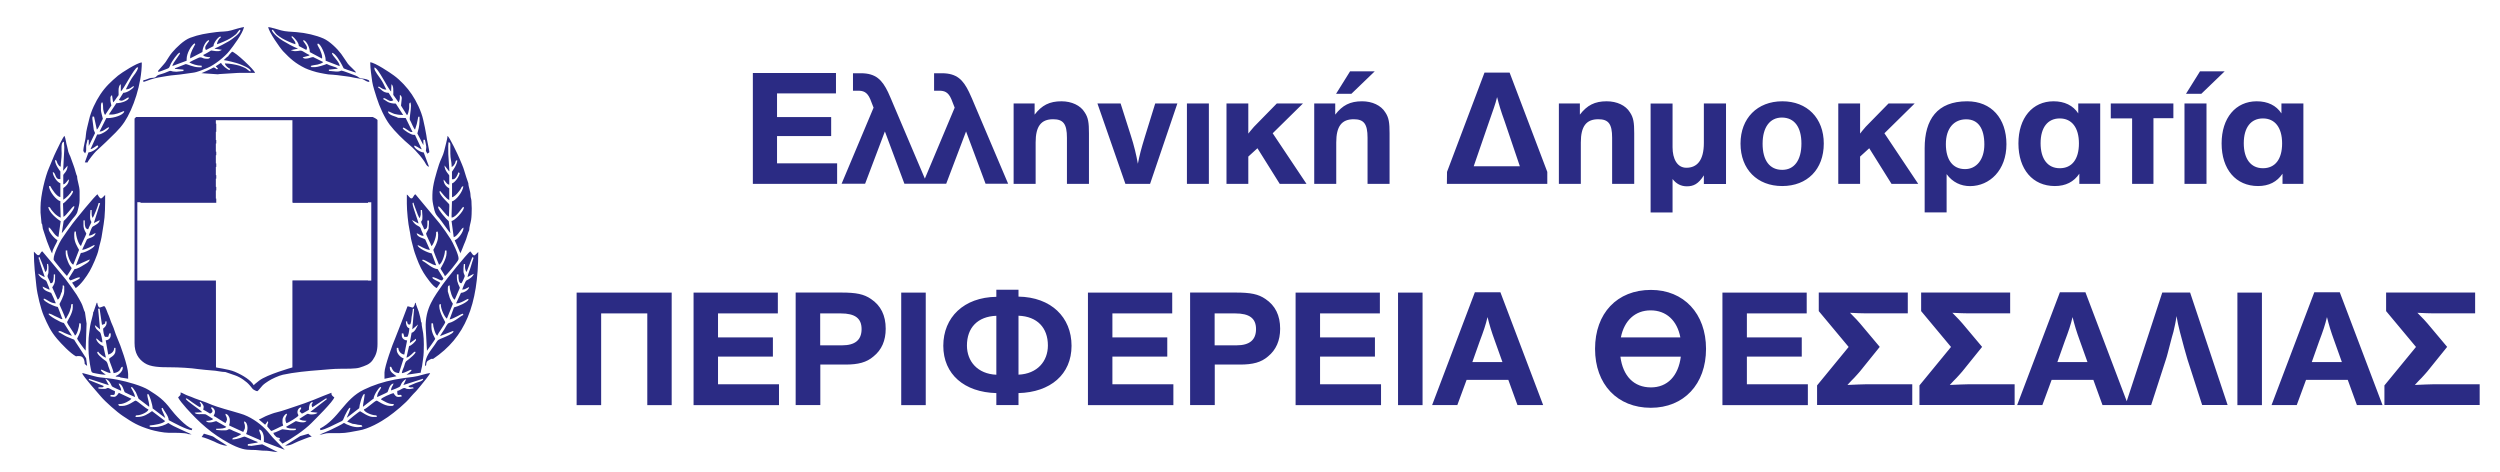
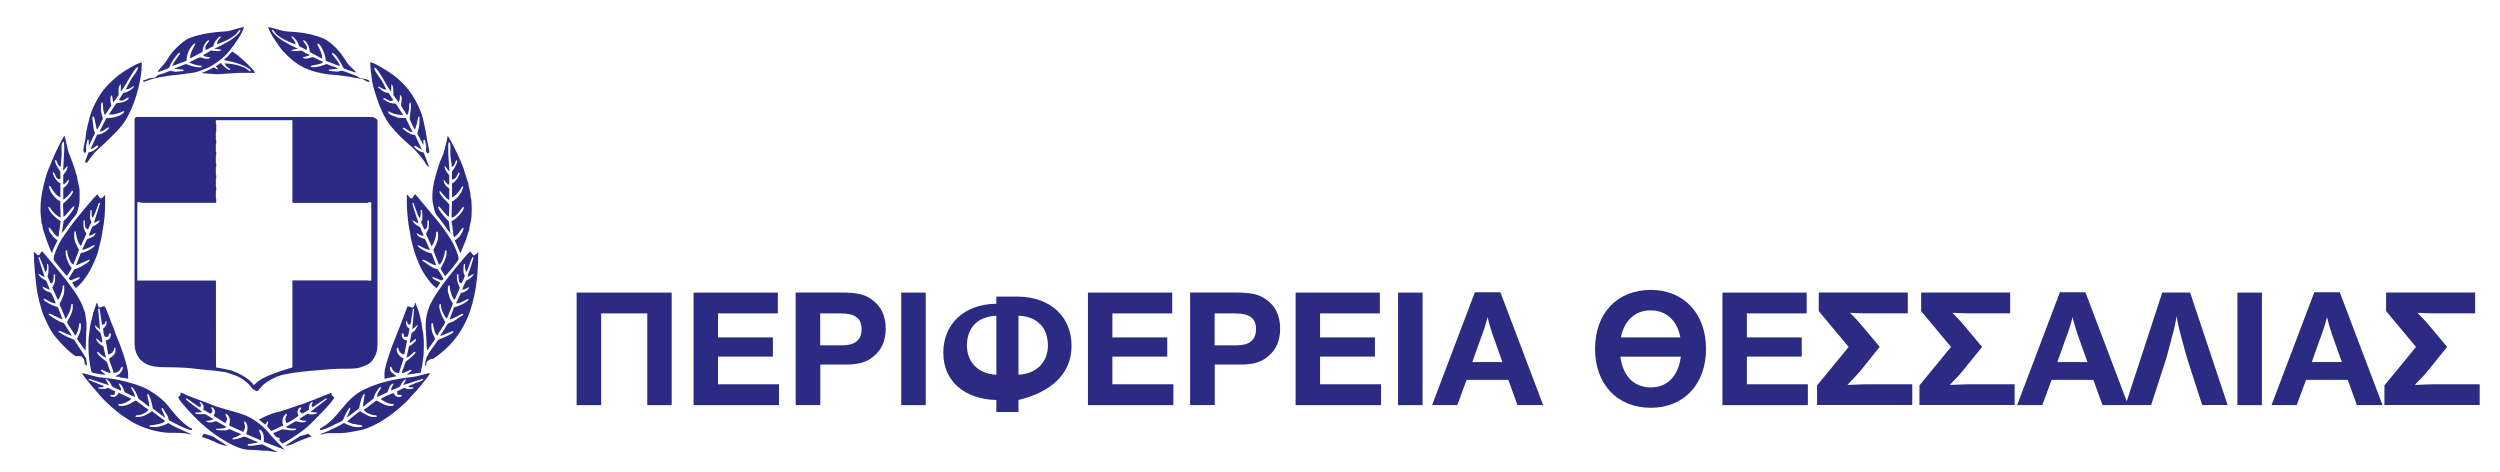
<svg xmlns="http://www.w3.org/2000/svg" version="1.1" id="Layer_1" x="0px" y="0px" viewBox="0 0 369 69.72" style="enable-background:new 0 0 369 69.72;" xml:space="preserve">
  <style type="text/css">
	.st0{fill:#2B2B84;}
</style>
-   <path class="st0" d="M366,59.79v-3.07h-6.26h-0.62c-0.62,0-1.35,0.05-2.69,0.1c0.42-0.47,0.77-0.82,1-1.05  c0.4-0.42,0.67-0.75,0.85-0.95l2.92-3.62l-2.89-3.44c-0.3-0.37-0.6-0.67-1.5-1.59c1.1,0.05,1.69,0.08,2.32,0.08h0.67h5.53v-3.07  h-13.14v2.74l4.41,5.29l-4.66,5.68v2.89H366z M351.66,59.79l-6.31-16.65h-3.76l-6.31,16.65H339l1.37-3.72h6.16l1.35,3.72H351.66z   M345.66,53.44h-4.44l1.07-3.02c0.6-1.59,0.9-2.47,1.17-3.62c0.32,1.25,0.52,1.97,1.12,3.62L345.66,53.44z M333.86,59.79V43.19  h-3.62v16.61H333.86z M328.8,59.79l-5.54-16.61h-4.11l-5.43,16.61h3.79l2.17-6.71c0.18-0.5,0.35-1.27,0.62-2.27  c0.22-0.82,0.37-1.45,0.5-1.84c0.2-0.92,0.32-1.3,0.45-2.32c0.2,1.02,0.25,1.37,0.52,2.39c0.4,1.52,0.9,3.39,1.1,4.01l2.17,6.73  H328.8z M314.12,59.79l-6.31-16.65h-3.77l-6.31,16.65h3.72l1.37-3.72h6.16l1.35,3.72H314.12z M308.11,53.44h-4.44l1.07-3.02  c0.6-1.59,0.9-2.47,1.17-3.62c0.32,1.25,0.52,1.97,1.12,3.62L308.11,53.44z M297.36,59.79v-3.07h-6.26h-0.62  c-0.62,0-1.35,0.05-2.69,0.1c0.42-0.47,0.77-0.82,1-1.05c0.4-0.42,0.67-0.75,0.85-0.95l2.92-3.62l-2.89-3.44  c-0.3-0.37-0.6-0.67-1.5-1.59c1.1,0.05,1.7,0.08,2.32,0.08h0.67h5.54v-3.07h-13.14v2.74l4.41,5.29l-4.66,5.68v2.89H297.36z   M282.25,59.79v-3.07h-6.26h-0.62c-0.62,0-1.35,0.05-2.69,0.1c0.42-0.47,0.77-0.82,1-1.05c0.4-0.42,0.67-0.75,0.85-0.95l2.92-3.62  l-2.89-3.44c-0.3-0.37-0.6-0.67-1.5-1.59c1.1,0.05,1.69,0.08,2.32,0.08h0.67h5.54v-3.07h-13.14v2.74l4.41,5.29l-4.66,5.68v2.89  H282.25z M266.84,59.79v-3.07h-9v-4.09h8.1V49.8h-8.1v-3.54h8.83v-3.07h-12.44v16.61H266.84z M251.81,51.49  c0-5.19-3.27-8.7-8.13-8.7c-4.99,0-8.25,3.44-8.25,8.7c0,5.24,3.29,8.7,8.23,8.7C248.54,60.19,251.81,56.7,251.81,51.49z   M239.24,49.8c0.5-2.49,2.1-3.99,4.39-3.99c2.32,0,3.92,1.5,4.39,3.99H239.24z M248.09,52.64c-0.37,2.87-1.99,4.54-4.41,4.54  c-2.52,0-4.14-1.67-4.51-4.54H248.09z M227.77,59.79l-6.31-16.65h-3.77l-6.31,16.65h3.72l1.37-3.72h6.16l1.35,3.72H227.77z   M221.76,53.44h-4.44l1.07-3.02c0.6-1.59,0.9-2.47,1.17-3.62c0.32,1.25,0.52,1.97,1.12,3.62L221.76,53.44z M209.97,59.79V43.19  h-3.62v16.61H209.97z M203.84,59.79v-3.07h-9v-4.09h8.1V49.8h-8.1v-3.54h8.83v-3.07h-12.44v16.61H203.84z M188.95,48.52  c0-1.97-0.72-3.42-2.17-4.39c-1.05-0.72-2.17-0.95-4.41-0.95h-6.71v16.61h3.64v-5.98h3.72c1.9,0,3.12-0.32,4.14-1.2  C188.35,51.64,188.95,50.27,188.95,48.52z M185.39,48.57c0,1.6-0.95,2.4-2.87,2.4h-3.24v-4.71h3.04  C184.41,46.26,185.39,46.98,185.39,48.57z M173.19,59.79v-3.07h-9v-4.09h8.1V49.8h-8.1v-3.54h8.83v-3.07h-12.44v16.61H173.19z   M158.16,51.04c0-4.24-3.04-7.18-7.83-7.26v-1.02h-3.27v1.05c-4.79,0.07-7.83,3.02-7.83,7.23c0,4.21,3.12,6.86,7.83,6.98v1.77h3.27  v-1.77C155.04,57.9,158.16,55.26,158.16,51.04z M154.67,50.99c0,2.34-1.57,4.19-4.34,4.31v-8.7  C153.1,46.7,154.67,48.38,154.67,50.99z M147.06,55.31c-2.77-0.12-4.34-1.97-4.34-4.31c0-2.62,1.57-4.29,4.34-4.39V55.31z   M136.64,59.79V43.19h-3.62v16.61H136.64z M130.73,48.52c0-1.97-0.72-3.42-2.17-4.39c-1.05-0.72-2.17-0.95-4.41-0.95h-6.71v16.61  h3.64v-5.98h3.71c1.89,0,3.12-0.32,4.14-1.2C130.14,51.64,130.73,50.27,130.73,48.52z M127.17,48.57c0,1.6-0.95,2.4-2.87,2.4h-3.24  v-4.71h3.04C126.2,46.26,127.17,46.98,127.17,48.57z M114.98,59.79v-3.07h-9v-4.09h8.1V49.8h-8.1v-3.54h8.83v-3.07h-12.44v16.61  H114.98z M99.14,59.79V43.19H85.11v16.61h3.62V46.26h6.81v13.54H99.14z" />
-   <path class="st0" d="M339.98,27.14V15.27h-3.24v1.47c-0.76-1.18-2.04-1.79-3.64-1.79c-3.12,0-5.19,2.46-5.19,6.22  c0,3.83,2.11,6.29,5.38,6.29c1.6,0,2.8-0.62,3.61-1.82v1.5H339.98z M336.84,21.17c0,2.33-1.03,3.66-2.83,3.66  c-1.77,0-2.83-1.35-2.83-3.69c0-2.33,1.06-3.66,2.83-3.66C335.78,17.48,336.84,18.83,336.84,21.17z M328.36,10.53h-3.64l-2.07,3.32  h2.26L328.36,10.53z M325.68,27.14V15.27h-3.25v11.87H325.68z M320.79,17.46v-2.19h-9.24v2.21h3.15v9.66h3.15v-9.69H320.79z   M309.99,27.14V15.27h-3.24v1.47c-0.76-1.18-2.04-1.79-3.64-1.79c-3.12,0-5.19,2.46-5.19,6.22c0,3.83,2.11,6.29,5.38,6.29  c1.6,0,2.8-0.62,3.61-1.82v1.5H309.99z M306.85,21.17c0,2.33-1.03,3.66-2.83,3.66c-1.77,0-2.83-1.35-2.83-3.69  c0-2.33,1.06-3.66,2.83-3.66C305.79,17.48,306.85,18.83,306.85,21.17z M296.15,21.29c0-3.81-2.21-6.34-5.8-6.34  c-4.43,0-6.27,2.7-6.27,6.91v9.49h3.24v-5.65c0.88,1.2,2.09,1.77,3.47,1.77C293.67,27.46,296.15,25.13,296.15,21.29z M292.89,21.32  c0,2.26-1.18,3.64-2.85,3.64c-1.8,0-2.83-1.35-2.83-3.69c0-2.34,1.2-3.66,3-3.66C291.98,17.61,292.89,18.96,292.89,21.32z   M283.13,27.14l-4.99-7.47l4.47-4.4h-3.86l-3.37,3.44c-0.25,0.25-0.83,1.01-0.83,1.01v-4.45h-3.22v11.87h3.22v-4.03l1.35-1.23  l3.29,5.26H283.13z M269.19,21.19c0-3.76-2.46-6.24-6.12-6.24c-3.69,0-6.17,2.51-6.17,6.24c0,3.81,2.48,6.27,6.15,6.27  C266.75,27.46,269.19,25,269.19,21.19z M265.89,21.19c0,2.46-1.06,3.88-2.83,3.88c-1.87,0-2.9-1.4-2.9-3.86  c0-2.43,1.08-3.86,2.85-3.86C264.86,17.36,265.89,18.76,265.89,21.19z M254.76,27.14V15.27h-3.27v5.83c0,2.58-1.01,3.66-2.58,3.66  c-1.38,0-2.04-1.35-2.04-3.02v-6.46h-3.24v16.08h3.24v-4.94c0.54,0.71,1.25,1.08,2.11,1.08c0.98,0,1.7-0.34,2.51-1.62v1.28H254.76z   M241.21,27.14v-7.47c0-1.55-0.1-2.31-0.64-3.1c-0.61-1.01-1.92-1.62-3.42-1.62c-1.77,0-2.9,0.59-3.96,1.97v-1.65h-3.1v11.87h3.24  v-6.12c0-2.36,0.79-3.42,2.58-3.42c1.5,0,2.04,0.69,2.04,2.73v6.81H241.21z M228.38,27.14v-1.77l-5.56-14.65h-3.71l-5.53,14.65  l-0.02,1.77H228.38z M224.33,24.54h-6.81l2.29-6.64c0.54-1.6,0.89-2.43,1.16-3.57c0.32,1.23,0.52,1.94,1.11,3.57L224.33,24.54z   M202.91,10.53h-3.64l-2.07,3.32h2.26L202.91,10.53z M205.1,27.14v-7.47c0-1.55-0.1-2.31-0.64-3.1c-0.62-1.01-1.92-1.62-3.42-1.62  c-1.77,0-2.9,0.59-3.96,1.97v-1.65h-3.1v11.87h3.25v-6.12c0-2.36,0.79-3.42,2.58-3.42c1.5,0,2.04,0.69,2.04,2.73v6.81H205.1z   M192.84,27.14l-4.99-7.47l4.47-4.4h-3.86l-3.37,3.44c-0.24,0.25-0.84,1.01-0.84,1.01v-4.45h-3.22v11.87h3.22v-4.03l1.35-1.23  l3.29,5.26H192.84z M178.43,27.14V15.27h-3.24v11.87H178.43z M173.78,15.27h-3.27l-1.5,4.84c-0.59,1.92-0.81,2.78-1.06,4.06  c-0.22-1.25-0.57-2.73-1.03-4.13l-1.52-4.77h-3.42l4.13,11.87h3.64L173.78,15.27z M160.73,27.14v-7.47c0-1.55-0.1-2.31-0.64-3.1  c-0.61-1.01-1.92-1.62-3.42-1.62c-1.77,0-2.9,0.59-3.96,1.97v-1.65h-3.1v11.87h3.25v-6.12c0-2.36,0.79-3.42,2.58-3.42  c1.5,0,2.04,0.69,2.04,2.73v6.81H160.73z M148.81,27.14l-4.94-11.63c-0.29-0.71-0.57-1.35-0.84-1.92c-0.86-1.77-1.77-2.78-4.01-2.78  h-1.15v2.58h0.76c0.71,0,1.33,0.15,1.79,1.25l0.49,1.25l-4.72,11.23h3.47l2.93-7.72l2.88,7.72H148.81z M136.84,27.14l-4.94-11.63  c-0.29-0.71-0.57-1.35-0.83-1.92c-0.86-1.77-1.77-2.78-4.01-2.78h-1.16v2.58h0.76c0.71,0,1.33,0.15,1.79,1.25l0.49,1.25l-4.72,11.23  h3.47l2.92-7.72l2.88,7.72H136.84z M123.56,27.14v-3.03h-8.87v-4.03h7.99v-2.8h-7.99v-3.49h8.7v-3.02h-12.27v16.37H123.56z" />
+   <path class="st0" d="M366,59.79v-3.07h-6.26h-0.62c-0.62,0-1.35,0.05-2.69,0.1c0.42-0.47,0.77-0.82,1-1.05  c0.4-0.42,0.67-0.75,0.85-0.95l2.92-3.62l-2.89-3.44c-0.3-0.37-0.6-0.67-1.5-1.59c1.1,0.05,1.69,0.08,2.32,0.08h0.67h5.53v-3.07  h-13.14v2.74l4.41,5.29l-4.66,5.68v2.89H366z M351.66,59.79l-6.31-16.65h-3.76l-6.31,16.65H339l1.37-3.72h6.16l1.35,3.72H351.66z   M345.66,53.44h-4.44l1.07-3.02c0.6-1.59,0.9-2.47,1.17-3.62c0.32,1.25,0.52,1.97,1.12,3.62L345.66,53.44z M333.86,59.79V43.19  h-3.62v16.61H333.86z M328.8,59.79l-5.54-16.61h-4.11l-5.43,16.61h3.79l2.17-6.71c0.18-0.5,0.35-1.27,0.62-2.27  c0.22-0.82,0.37-1.45,0.5-1.84c0.2-0.92,0.32-1.3,0.45-2.32c0.2,1.02,0.25,1.37,0.52,2.39c0.4,1.52,0.9,3.39,1.1,4.01l2.17,6.73  H328.8z M314.12,59.79l-6.31-16.65h-3.77l-6.31,16.65h3.72l1.37-3.72h6.16l1.35,3.72H314.12z M308.11,53.44h-4.44l1.07-3.02  c0.6-1.59,0.9-2.47,1.17-3.62c0.32,1.25,0.52,1.97,1.12,3.62L308.11,53.44z M297.36,59.79v-3.07h-6.26h-0.62  c-0.62,0-1.35,0.05-2.69,0.1c0.42-0.47,0.77-0.82,1-1.05c0.4-0.42,0.67-0.75,0.85-0.95l2.92-3.62l-2.89-3.44  c-0.3-0.37-0.6-0.67-1.5-1.59c1.1,0.05,1.7,0.08,2.32,0.08h0.67h5.54v-3.07h-13.14v2.74l4.41,5.29l-4.66,5.68v2.89H297.36z   M282.25,59.79v-3.07h-6.26h-0.62c-0.62,0-1.35,0.05-2.69,0.1c0.42-0.47,0.77-0.82,1-1.05c0.4-0.42,0.67-0.75,0.85-0.95l2.92-3.62  l-2.89-3.44c-0.3-0.37-0.6-0.67-1.5-1.59c1.1,0.05,1.69,0.08,2.32,0.08h0.67h5.54v-3.07h-13.14v2.74l4.41,5.29l-4.66,5.68v2.89  H282.25z M266.84,59.79v-3.07h-9v-4.09h8.1V49.8h-8.1v-3.54h8.83v-3.07h-12.44v16.61H266.84z M251.81,51.49  c0-5.19-3.27-8.7-8.13-8.7c-4.99,0-8.25,3.44-8.25,8.7c0,5.24,3.29,8.7,8.23,8.7C248.54,60.19,251.81,56.7,251.81,51.49z   M239.24,49.8c0.5-2.49,2.1-3.99,4.39-3.99c2.32,0,3.92,1.5,4.39,3.99H239.24z M248.09,52.64c-0.37,2.87-1.99,4.54-4.41,4.54  c-2.52,0-4.14-1.67-4.51-4.54H248.09z M227.77,59.79l-6.31-16.65h-3.77l-6.31,16.65h3.72l1.37-3.72h6.16l1.35,3.72H227.77z   M221.76,53.44h-4.44l1.07-3.02c0.6-1.59,0.9-2.47,1.17-3.62c0.32,1.25,0.52,1.97,1.12,3.62L221.76,53.44z M209.97,59.79V43.19  h-3.62v16.61H209.97z M203.84,59.79v-3.07h-9v-4.09h8.1V49.8h-8.1v-3.54h8.83v-3.07h-12.44v16.61H203.84z M188.95,48.52  c0-1.97-0.72-3.42-2.17-4.39c-1.05-0.72-2.17-0.95-4.41-0.95h-6.71v16.61h3.64v-5.98h3.72c1.9,0,3.12-0.32,4.14-1.2  C188.35,51.64,188.95,50.27,188.95,48.52z M185.39,48.57c0,1.6-0.95,2.4-2.87,2.4h-3.24v-4.71h3.04  C184.41,46.26,185.39,46.98,185.39,48.57z M173.19,59.79v-3.07h-9v-4.09h8.1V49.8h-8.1v-3.54h8.83v-3.07h-12.44v16.61H173.19z   M158.16,51.04c0-4.24-3.04-7.18-7.83-7.26h-3.27v1.05c-4.79,0.07-7.83,3.02-7.83,7.23c0,4.21,3.12,6.86,7.83,6.98v1.77h3.27  v-1.77C155.04,57.9,158.16,55.26,158.16,51.04z M154.67,50.99c0,2.34-1.57,4.19-4.34,4.31v-8.7  C153.1,46.7,154.67,48.38,154.67,50.99z M147.06,55.31c-2.77-0.12-4.34-1.97-4.34-4.31c0-2.62,1.57-4.29,4.34-4.39V55.31z   M136.64,59.79V43.19h-3.62v16.61H136.64z M130.73,48.52c0-1.97-0.72-3.42-2.17-4.39c-1.05-0.72-2.17-0.95-4.41-0.95h-6.71v16.61  h3.64v-5.98h3.71c1.89,0,3.12-0.32,4.14-1.2C130.14,51.64,130.73,50.27,130.73,48.52z M127.17,48.57c0,1.6-0.95,2.4-2.87,2.4h-3.24  v-4.71h3.04C126.2,46.26,127.17,46.98,127.17,48.57z M114.98,59.79v-3.07h-9v-4.09h8.1V49.8h-8.1v-3.54h8.83v-3.07h-12.44v16.61  H114.98z M99.14,59.79V43.19H85.11v16.61h3.62V46.26h6.81v13.54H99.14z" />
  <path class="st0" d="M52.55,10.71c-0.01-0.18-1-1.01-1.19-1.28c-0.36-0.49-0.64-0.99-1-1.47c-0.57-0.77-1.71-1.88-2.62-2.28  c-1.08-0.47-2.57-0.83-4-0.94c-0.69-0.05-1.64-0.08-2.22-0.25c-0.39-0.12-1.6-0.47-1.93-0.5c0.06,0.69,1.74,3.1,2.2,3.58  c1.04,1.09,1.8,1.78,3.24,2.49c0.48,0.23,1.6,0.6,2.19,0.7c0.35,0.05,0.87,0.19,1.22,0.22c0.45,0.05,0.9,0.04,1.34,0.11  c0.81,0.13,1.73,0.18,2.51,0.38c0.27,0.07,1.09,0.16,1.23,0.21c0.36,0.14,0.52,0.38,0.98,0.42v-0.14c0-0.22-0.8-0.36-1.07-0.37  c-0.49-0.03-0.51-0.29-0.96-0.44c-0.32-0.11-1.88-0.73-2.07-0.73c-0.08,0-0.26,0.14-0.56,0.14h-0.23l-1.07-0.1l0-0.18l1.31-0.14  c-0.04-0.15-0.62-0.32-0.79-0.37c-0.29-0.08-0.59-0.2-0.84-0.33c-0.25,0.13-1.36,0.47-1.72,0.47h-0.51l-0.14-0.14  c0-0.12,0.88-0.2,1.02-0.24c0.24-0.07,0.72-0.2,0.84-0.37l-1.49-0.74c-0.38,0.03-0.62,0.23-1.07,0.23c-0.23,0-0.37-0.04-0.47-0.19  l0.98-0.26L45.66,8.1c-0.16-0.04-0.73-0.39-0.9-0.49c-0.44-0.27-0.55-0.06-1.15-0.06h-0.09c-0.19,0-0.43-0.1-0.61-0.14l1.03-0.23  l-0.01-0.05c-0.45-0.1-1.74-0.84-2.16-1.1c-0.5-0.3-1.5-1.04-1.66-1.6l0.14-0.04c0.2,0.13,0.37,0.54,0.64,0.75  c0.27,0.21,0.5,0.37,0.8,0.55c0.39,0.23,1.46,0.72,1.91,0.84V6.37c0-0.27-0.49-0.77-0.6-0.93l0.13-0.1  c0.33,0.22,0.98,0.94,0.98,1.45l1.1,0.58c0.06-0.11,0.1-0.16,0.1-0.3V7.03c0-0.33-0.56-0.89-0.56-1.02l0.05-0.09  c0.46,0.12,0.93,1.12,0.93,1.77l1.8,0.96l0.02-0.21c0-0.36-0.22-0.85-0.33-1.12c-0.1-0.23-0.57-0.88-0.28-0.88  c0.39,0,1.12,1.7,1.12,2.33v0.19l2.09,0.81c-0.05-0.73-1.15-1.5-1.16-1.97c0.51,0.01,1.25,1.36,1.48,1.78  c0.39,0.73,0.04,0.4,0.88,0.75C51.58,10.39,52.35,10.69,52.55,10.71 M37.65,10.75c-0.13-0.47-2.96-3.12-3.4-3.12  c-0.02,0-0.59,0.58-0.6,0.75L33.6,8.33l-0.58,0.54c0.42,0.03,1.92,0.42,2.27,0.56C35.68,9.58,37,10.09,37,10.47l-0.05,0.09  c-0.19-0.05-0.49-0.38-0.74-0.51c-0.24-0.12-0.63-0.28-0.89-0.36c-0.5-0.15-1.51-0.33-2.13-0.33c0.03,0.31,0.51,0.73,0.79,0.79  l-0.09,0.19c-0.27,0-1.19-0.77-1.26-1.07l-0.79,0.51c0.1,0.15,0.32,0.25,0.32,0.37l-0.14,0.09c-0.06,0-0.26-0.28-0.51-0.28  c-0.01,0-0.68,0.38-0.87,0.44l-0.9,0.4l2.47,0.17l0.05-0.03l2.89-0.18L37.65,10.75z M63.36,22.3l-0.23-1.17  c-0.07-0.22-0.16-0.89-0.2-1.15c-0.13-0.81-0.29-1.53-0.46-2.28c-0.29-1.32-1.02-2.78-1.68-3.76c-0.67-1.01-1.69-2.1-2.65-2.8  c-0.55-0.41-2.78-1.9-3.49-1.95v0.14c0,0.64,0.18,2.05,0.29,2.74c0.1,0.66,0.45,1.67,0.65,2.33c0.41,1.33,1.18,3.01,1.94,4.02  c0.75,0.99,2.02,2.23,2.98,3.03c0.55,0.46,1,0.97,1.47,1.51c0.22,0.25,0.45,0.58,0.64,0.85c0.16,0.22,0.35,0.78,0.7,0.79l-0.78-2.1  c-0.49,0-1.41-0.63-1.41-0.93c0-0.3,0.88,0.45,1.12,0.47l-1-2.13l-0.22-0.01c-0.38,0-1.42-0.69-1.58-0.93l0.05-0.14  c0.29,0.02,0.97,0.65,1.16,0.65h0.23l-1.01-2.06l-1.13-0.03c-0.34-0.24-1.34-0.33-1.49-0.89c0.11-0.06-0.01-0.05,0.09-0.05  c0.08,0,0.67,0.32,0.89,0.37c0.36,0.08,0.62,0.14,1.07,0.14h0.19l-1.08-1.67c-0.47,0-0.75-0.06-1.07-0.19  c-0.24-0.1-0.65-0.43-0.79-0.47c0.04-0.45,0.69,0.28,1.12,0.28c0.17,0,0.16-0.05,0.33-0.09l0.04-0.03l-0.69-1.09  c-0.91,0-1.14-0.64-1.54-0.75l0.05-0.18c0.23,0.02,0.51,0.46,1.16,0.46c-0.11-0.17-0.31-0.63-0.42-0.84  c-0.14-0.28-0.27-0.5-0.45-0.76c-0.2-0.3-0.9-1.17-0.9-1.52V9.96c0.58,0.05,2.02,3.21,2.47,3.54l0.05-1.07  c0.34,0.25,0.27,0.98,0.27,1.58l0.79,1.1l0.04-0.03c0.06-0.25,0.14-0.34,0.14-0.7v-0.37c0.15,0.05,0.31,0.3,0.28,0.51l-0.11,1.07  L60.07,17c0.18-0.13,0.26-0.67,0.31-0.93c0.07-0.35-0.1-0.92,0.22-0.94l0.06,0.42l-0.01,0.23c0,0.55-0.25,1.76-0.15,1.92  c0.2,0.32,0.55,1.3,0.76,1.43l0.26-0.84l0.22-1.06l0.18,0v0.7c0,0.29-0.06,0.66-0.11,0.96c-0.04,0.24-0.21,0.74-0.21,0.81l0.89,1.72  v-0.79h0.23c0.03,0.14,0.19,0.88,0.19,0.98v0.19l-0.05,0.47l0.21,0.41l0.29-0.2L63.36,22.3z M13.36,22.01  c0.33-0.01,0.86-0.55,1.05-0.55l0.09,0.14c0,0.21-0.92,0.89-1.44,0.89l-0.54,1.48l0.4,0.01c0.07-0.27,1.01-1.42,1.24-1.64  c0.49-0.48,0.99-0.89,1.47-1.37c0.99-1,1.92-1.75,2.73-2.96c1.28-1.91,2.57-5.6,2.57-8.79c-0.66,0.01-3.04,1.55-3.51,1.94  c-1.05,0.9-1.83,1.6-2.62,2.79c-0.67,1.01-1.37,2.42-1.67,3.78c-0.13,0.57-0.43,1.62-0.46,2.24c-0.03,0.71-0.37,1.6-0.37,2.33  l0.26,0.34c0.16-0.31,0.16-0.35,0.16-0.67v-0.42c0-0.24,0.16-0.62,0.19-0.93h0.19v0.93l0.93-1.91l-0.19-0.47l-0.21-1.63l0.02-0.33  h0.23l0.41,1.91c0.21-0.06,0.72-1.33,0.89-1.59c-0.04-0.19-0.28-1.06-0.28-1.21v-0.56c0-0.2-0.01-0.65,0.19-0.65  c0.13,0,0.13,0.86,0.14,1.02c0.01,0.17,0.17,0.76,0.28,0.84l0.93-1.4c-0.04-0.2-0.14-0.52-0.14-0.74v-0.47  c0-0.11,0.16-0.27,0.23-0.33l0.16,1.07c0.14-0.08,0.44-0.54,0.54-0.69c0.35-0.52,0.27-0.16,0.27-0.85v-0.28  c0-0.29,0.1-0.78,0.33-0.84v1.03c0.33-0.09,2-3.54,2.47-3.54l0.09,0.05c-0.18,0.66-0.61,1.05-0.94,1.57  c-0.35,0.56-0.57,1.06-0.88,1.64c0.68,0,0.89-0.44,1.17-0.47l0.02,0.1c-0.2,0.32-1.01,0.88-1.56,0.88l-0.65,1.04l0.04,0.03  c0.17,0.04,0.16,0.09,0.33,0.09c0.35,0,0.85-0.47,1.02-0.47l0.09,0.05c-0.12,0.46-1.18,0.79-1.86,0.79l-1.1,1.66l0.22,0.02  c0.5,0,0.7-0.06,1.09-0.17c0.19-0.05,0.84-0.34,0.87-0.34l0.09,0.05c-0.15,0.57-1.6,0.98-2.42,0.98h-0.23l-1,1.99  c0.61,0.01,1.03-0.61,1.42-0.64c-0.01,0.41-1.18,1.07-1.54,1.07h-0.23L13.36,22.01z M11.38,26.02c-0.13-0.19-0.34-1.15-0.48-1.48  c-0.2-0.48-0.32-0.96-0.52-1.44c-0.1-0.22-0.22-0.45-0.29-0.68c-0.07-0.24-0.11-0.58-0.18-0.8c-0.15-0.45-0.22-1.21-0.39-1.57  c-0.23,0.17-1.04,1.89-1.24,2.3c-0.41,0.83-0.67,1.59-1.05,2.44C6.69,26,5.98,28.87,5.98,30.59v0.79l0.15,1.58l0.09,0.14l0.1,0.65  c0.04,0.08,0.51,1.6,0.62,1.88c0.12,0.29,0.62,1.65,0.76,1.76c0.06-0.73,0.67-1.43,0.79-1.96c-0.37-0.1-1.3-1.2-1.3-1.58v-0.28  c0.35,0.03,0.81,1.25,1.44,1.4l0.33-2.33c-0.53-0.28-1.82-1.38-1.82-2.1c0.28,0.01,0.28,0.21,0.45,0.43  c0.14,0.19,0.26,0.29,0.39,0.45c0.14,0.19,0.71,0.63,0.98,0.7L8.9,30.31l0.01-0.61c-0.57-0.13-1.68-1.46-1.68-2.24h0.19  c0.22,0.45,0.96,1.59,1.49,1.63v-2.05c-0.46-0.11-1.12-1.07-1.12-1.63c0.43,0.01,0.34,1.02,0.93,1.02h0.19v-1.12  c0-0.02-0.79-0.96-0.79-1.68c0.31,0.01,0.23,0.27,0.39,0.54c0.11,0.18,0.23,0.38,0.45,0.44c0-0.68,0.14-1.2,0.14-1.96  c0-0.5-0.15-1.71,0.33-1.72l0.06,0.79l-0.01,0.42l-0.16,3.07l0.65-0.76c0.02,0.85-0.63,1.21-0.63,1.41v1.35  c0.36-0.03,0.57-0.57,0.84-0.75c0,0.63-0.46,1.05-0.84,1.3v1.72c0.34-0.18,1.16-0.95,1.26-1.35l0.19,0.09  c0,0.45-1.13,1.62-1.49,1.82l0.06,1.82l-0.01,0.14c0.42-0.11,1.26-1.5,1.58-1.58c0.06,0.11,0.05-0.01,0.05,0.09  c0,0.41-1.26,1.88-1.58,2.1L9.12,34.4c0.19-0.11,1.32-1.78,1.62-2.13c0.29-0.34,0.62-0.65,0.72-1.14c0.11-0.49,0.29-1.02,0.29-1.57  v-1.3C11.75,27.47,11.38,26.65,11.38,26.02z M69.13,27.05c-0.06-0.09-0.56-1.68-0.62-1.9c-0.09-0.37-0.53-1.38-0.71-1.8  c-0.2-0.47-1.48-3.21-1.75-3.28c0,0.44-0.4,1.75-0.5,2.25c-0.11,0.55-0.58,1.37-0.76,1.98c-0.36,1.16-0.97,2.99-0.97,4.48v0.6  c0,0.34,0.21,1.34,0.3,1.66c0.17,0.61,0.36,0.78,0.72,1.19c0.32,0.37,1.45,2.04,1.64,2.18l-0.25-1.77  c-0.29-0.21-1.56-1.67-1.56-2.05l0.05-0.14c0.3,0.08,1.13,1.43,1.54,1.54l0.06-1.53l-0.01-0.28c0-0.12-1.44-1.31-1.44-1.91  l0.09-0.09c0.08,0.06,0.46,0.57,0.62,0.73c0.26,0.27,0.39,0.44,0.73,0.62v-1.72c-0.4-0.21-0.84-0.68-0.84-1.3  c0.26,0.18,0.43,0.71,0.84,0.75v-1.35c0-0.13-0.7-0.68-0.7-1.49l0.67,0.86l0.05-0.02l-0.16-2.51l-0.01-1.21L66.2,21  c0.33,0.01,0.27,0.34,0.27,0.7c0,0.33,0,0.65,0,0.98c0,0.71,0.19,1.25,0.19,1.77v0.19c0.22-0.06,0.36-0.29,0.47-0.47  c0.18-0.31,0.04-0.5,0.37-0.51c-0.02,0.69-0.79,1.67-0.79,1.68v1.12h0.19c0.35,0,0.68-0.72,0.75-1.02l0.19,0.09  c0,0.46-0.69,1.42-1.12,1.54v2.05c0.34-0.08,0.73-0.5,0.92-0.75c0.13-0.16,0.25-0.29,0.36-0.48c0.13-0.21,0.11-0.39,0.39-0.4  c-0.07,0.81-1.06,2.07-1.68,2.24l-0.06,2.1l0.01,0.28c0.71-0.01,1.58-1.58,1.72-1.58l0.09,0.09c0,0.55-1.37,1.96-1.82,2l0.32,2.38  c0.64-0.15,1.1-1.37,1.45-1.4c0,0.66-0.83,1.73-1.31,1.86l0.85,1.93l-0.05,0.02c0.14-0.11,0.58-1.4,0.73-1.69  c0.21-0.42,0.46-1.51,0.62-1.75c0-0.48,0.21-1.07,0.28-1.53c0.07-0.42,0.09-1.19,0.09-1.68c0-0.41-0.05-0.63-0.04-1.02  c0-0.37-0.13-0.53-0.14-0.88C69.44,28.17,69.13,27.58,69.13,27.05z M67.69,38.18c0-0.63-0.86-2.39-1.15-2.85  c-0.51-0.79-1.06-1.6-1.63-2.33c-0.35-0.44-3.59-4.3-3.59-4.32c-0.26,0.07-0.35,0.6-0.56,0.6H60.7c-0.23,0-0.44-0.48-0.65-0.56v1.35  c0,1.02,0.19,2.97,0.39,3.84c0.14,0.62,0.16,1.17,0.33,1.76c0.17,0.58,0.26,1.09,0.45,1.65c0.39,1.09,0.73,2.02,1.3,2.94  c0.31,0.51,1.42,2.12,1.95,2.25l0.51-0.75c-0.15-0.21-1.16-0.51-1.16-0.79c0-0.27,1.18,0.42,1.3,0.42h0.05  c0.15,0,0.22-0.17,0.28-0.28l-0.85-1.39c-0.79-0.01-1.84-1.1-2.27-1.22l0.05-0.18c0.43,0.04,1.43,0.83,2,0.84l-0.66-1.76  c-0.49-0.05-2.07-0.78-2.08-1.21c0.27,0.01,1.16,0.68,1.82,0.7l-0.69-1.54c-0.25-0.22-1.21-0.3-1.27-0.92  c0.24,0.05,0.6,0.37,0.89,0.37h0.14c-0.06-0.25-0.2-0.48-0.3-0.72c-0.11-0.27-0.12-0.52-0.38-0.65c-0.58-0.29-0.71-0.45-1.05-0.96  l0.97,0.53c-0.02-0.29-0.36-1.09-0.46-1.46c-0.08-0.31-0.42-1.18-0.42-1.49c0-0.13,0.04-0.11,0.14-0.14  c0.1,0.45,0.29,0.78,0.42,1.21c0.05,0.18,0.38,1.03,0.51,1.07c0.03-0.14,0.14-0.42,0.14-0.51V31h0.19l0.06,0.89l-0.01,0.42  c0,0.39-0.34,0.19-0.06,0.8c0.09,0.19,0.29,0.57,0.33,0.74c0.4-0.01,0.47-0.36,0.47-0.74v-0.56h0.23v0.46l-0.05,0.75l-0.37,0.7  c0,0.25,0.69,1.5,0.79,1.86c0.22-0.14,0.43-0.7,0.53-1.01c0.09-0.27,0.1-0.33,0.15-0.64c0.06-0.36-0.11-0.48,0.25-0.49l0.06,0.42  l-0.01,0.37c0,0.75-0.7,1.89-0.7,1.91c0,0.15,0.73,1.97,0.84,2.19c0.41-0.11,0.88-1.48,0.88-2.09h0.23v0.42  c0,0.85-0.89,2.2-0.89,2.24c0,0.07,0.6,0.91,0.65,1.12c0.18-0.05,2-2.26,2-2.47V38.18z M14.87,29.28c-0.14,0-0.43-0.48-0.47-0.6  c-0.29,0.08-3.3,3.8-3.69,4.32c-0.6,0.81-1.08,1.5-1.65,2.35c-0.3,0.45-1.14,2.18-1.14,2.82v0.19c0,0.05,1.81,2.28,1.96,2.37  c0.09-0.13,0.7-1.07,0.7-1.16l-0.32-0.46c-0.09-0.15-0.17-0.33-0.24-0.5c-0.11-0.24-0.32-0.87-0.32-1.17v-0.47h0.23v0.14  c0,0.54,0.5,1.86,0.89,1.95l0.85-2.18c-0.3-0.54-0.71-1.17-0.71-2.01V34.5c0-0.16,0.04-0.18,0.05-0.33h0.19  c0,0.68,0.37,1.89,0.75,2.14c0.08-0.33,0.79-1.69,0.79-1.82c0-0.11-0.42-0.54-0.42-1.26v-0.7h0.19v0.33c0,0.44,0.07,0.97,0.51,0.98  c0.05-0.21,0.47-0.99,0.47-1.07c0-0.03-0.19-0.26-0.19-0.6V31.7l0.05-0.7l0.18,0v0.6c0,0.24,0.06,0.4,0.14,0.56  c0.14-0.1,0.86-1.91,0.88-2.19h0.19L14.78,30l-0.93,2.92l0.87-0.43c-0.03,0.46-0.68,0.75-1.01,0.94c-0.23,0.13-0.47,1.04-0.61,1.34  c0.55,0,0.65-0.29,1.02-0.37c-0.16,0.7-1.08,0.71-1.29,0.94l-0.71,1.53c0.58,0,1.69-0.7,1.77-0.7l0.09,0.05  c-0.1,0.38-1.5,1.12-2.05,1.12L11.2,39.2l2.04-0.91c0,0.39-0.69,0.69-0.96,0.87c-0.26,0.17-0.89,0.55-1.27,0.55  c-0.08,0.12-0.84,1.33-0.84,1.35c0,0.15,0.14,0.26,0.23,0.33c0.27-0.06,1.4-0.67,1.4-0.37c0,0.16-0.98,0.61-1.16,0.7l0.54,0.8  c0.75-0.5,1.58-1.68,2.05-2.49c0.38-0.66,1.17-2.38,1.32-3.19c0.12-0.62,0.32-1.18,0.44-1.84c0.12-0.67,0.19-1.24,0.31-1.92  c0.22-1.25,0.22-2.81,0.22-4.3c-0.15,0.1-0.44,0.51-0.61,0.51H14.87z M69.92,37.66c-0.17,0-0.34-0.43-0.51-0.56  c-0.47,0.32-3.61,4.21-4.08,4.91c-1.16,1.72-2.63,3.45-2.49,6.45l0.18,3.31c0.11-0.16,1.22-1.65,1.22-1.77  c0-0.05-0.56-0.87-0.56-1.68v-0.6h0.23c0,0.47,0.35,1.74,0.65,1.82c0.09-0.38,1.16-1.73,1.16-2c0-0.03-0.88-1.4-0.88-2.33v-0.09  c0-0.2,0.03-0.23,0.23-0.23v0.14c0,0.57,0.53,1.76,0.89,2l0.89-2.19c-0.2-0.3-0.3-0.49-0.46-0.85l-0.29-0.97v-0.33  c0-0.33-0.02-0.55,0.28-0.56v0.19c0,0.52,0.4,1.82,0.74,1.91c0.07-0.14,0.74-1.72,0.74-1.72v-0.09c0-0.05-0.42-0.71-0.42-1.4V40.5  h0.23v0.19c0,0.43,0.02,1.12,0.42,1.12c0.08,0,0.51-0.95,0.51-1.07c0-0.13-0.19-0.37-0.19-0.65v-0.51l0.05-0.6h0.18v0.51  c0,0.21,0.11,0.56,0.23,0.65l0.84-2.17c0.32-0.01,0.12,0.26,0.02,0.61c-0.08,0.27-0.18,0.55-0.24,0.78  c-0.11,0.42-0.45,1.17-0.48,1.53l0.92-0.48c-0.1,0.43-0.71,0.82-1.07,0.98c-0.16,0.07-0.59,1.15-0.64,1.36l0.37-0.06l0.65-0.33  c0,0.42-0.77,0.86-1.2,0.86l-0.73,1.57c0.73,0.01,1.56-0.66,1.8-0.68l0.04,0.14c-0.29,0.43-1.51,0.97-2.14,1.12l-0.65,1.77  c0.54-0.05,1.73-0.84,1.95-0.84l0.09,0.19c-0.39,0.1-1.23,0.97-2.13,1.18c-0.26,0.06-0.54,0.71-0.69,0.94  c-0.11,0.19-0.6,0.87-0.63,1l1.94-0.77l0.04,0.13c-0.21,0.34-1,0.66-1.45,0.85c-0.94,0.4-0.76,0.23-1.29,1.04  c-0.63,0.94-1.44,1.68-1.47,3.18l0.18-0.15c0.01-0.7,0.38-0.68,0.75-0.92h0.28c4.73-3.17,6.66-7.94,6.66-15.78  c-0.14,0.1-0.44,0.51-0.61,0.51H69.92z M12.54,46.09c-0.17-0.26-0.33-1.01-0.54-1.37c-0.25-0.44-0.41-0.8-0.69-1.22  c-0.54-0.81-1.01-1.46-1.59-2.23c-0.35-0.47-3.46-4.16-3.47-4.17c-0.29,0.08-0.32,0.56-0.56,0.56H5.61c-0.16,0-0.46-0.41-0.61-0.51  c0,2,0.19,3.38,0.37,5.08c0.13,1.24,0.66,3.37,1.07,4.33c0.62,1.43,1.03,2.33,1.99,3.46c0.63,0.74,1.97,2.15,2.81,2.59  c0.07-0.04,0.07-0.05,0.19-0.05h0.28c0.56,0,0.79,0.54,0.79,1.16l0.36,0.29l-0.15-1.13c-0.52-0.81-1.03-1.62-1.57-2.42  c-0.3-0.46-0.05-0.25-0.56-0.47c-0.22-0.1-0.46-0.2-0.7-0.29c-0.29-0.11-1.07-0.64-1.26-0.69c0.03-0.38,0.73,0.07,0.95,0.16  c0.16,0.07,0.95,0.39,1.05,0.39l-1.2-1.89c-0.45-0.03-2.25-1.09-2.25-1.32c0-0.23,0.8,0.24,0.91,0.29c0.24,0.12,0.78,0.34,0.95,0.45  h0.19c-0.16-0.31-0.25-0.71-0.4-1.04c-0.08-0.18-0.12-0.32-0.19-0.5c-0.15-0.36-0.04-0.2-0.39-0.31c-0.54-0.17-1.55-0.64-1.81-1.03  l0.05-0.14c0.48,0.13,0.95,0.7,1.76,0.7c-0.04-0.14-0.64-1.5-0.69-1.54c-0.01-0.01-0.65-0.23-0.79-0.33  c-0.21-0.14-0.45-0.29-0.47-0.6l1,0.47l0.02-0.05c0-0.14-0.21-0.61-0.27-0.75c-0.09-0.21-0.15-0.52-0.36-0.62  c-0.38-0.16-0.94-0.56-1.04-0.96l0.91,0.49l0.04-0.04l-0.67-1.98l0.05-0.02l-0.11-0.13L5.8,38.3l-0.06,0.01  c0-0.23-0.12-0.37,0.09-0.37c0.01,0,0.83,1.99,0.84,2.19c0.19-0.05,0.28-0.37,0.28-0.61v-0.56H7.1l0.06,0.42l-0.01,0.79  c0,0.39-0.26,0.47-0.04,0.88c0.08,0.14,0.3,0.59,0.32,0.75h0.14c0.35,0,0.37-0.91,0.37-1.3h0.19v0.7c0,0.58-0.19,0.87-0.42,1.21  l0.8,1.81c0.33-0.09,0.47-0.95,0.64-1.21c0-0.34,0.1-0.34,0.1-0.6v-0.28c0.2,0,0.23,0.03,0.23,0.23v0.65c0,0.67-0.7,1.81-0.7,1.86  c0,0.2,0.81,1.76,0.84,2.14h0.14c0.04-0.14,0.41-0.69,0.53-1.05c0.08-0.24,0.11-0.35,0.18-0.61c0.08-0.33-0.09-0.47,0.27-0.48v0.56  c0,0.78-0.84,2.03-0.84,2.1c0,0.29,1.06,1.61,1.16,2c0.31-0.08,0.64-1.36,0.65-1.82c0.2,0,0.23,0.03,0.23,0.23v0.33  c0,0.81-0.56,1.64-0.56,1.72c0,0.11,1.14,1.68,1.26,1.77l0.12-3.44l0.02-0.56L12.54,46.09z M62.14,47.49c0-0.28-0.25-1.2-0.33-1.48  c-0.08-0.26-0.44-1.1-0.46-1.31h-0.09c0,0.2-0.17,0.7-0.37,0.7c-0.1,0-0.51-0.18-0.74-0.19c-0.01,0.07-1.68,4.43-1.84,4.77  c-0.33,0.7-1.56,4.17-1.56,5v0.93l1.77-0.38c-0.34-0.29-0.98-0.58-0.98-1.2v-0.19h0.19c0.26,0.55,0.38,0.86,1.16,0.93l0.69-2.18  c-0.46-0.11-1.02-0.72-1.02-1.22v-0.32h0.23c0.01,0.5,0.42,0.94,0.88,0.98l0.42-2.08l-0.05-0.01c-0.35-0.01-0.74-0.3-0.74-0.7v-0.33  h0.23l0.14,0.51h0.42c0.18,0,0.33-1.03,0.33-1.26c-0.37-0.1-0.51-0.54-0.51-1.02h0.19c0,0.23,0.08,0.46,0.28,0.46h0.09  c0.23,0,0.25-0.87,0.28-1.11c0.05-0.35,0.18-0.79,0.18-1.21h0.19l-0.27,3.03l0.86-0.72c-0.2,0.44-0.47,1.1-0.96,1.23l-0.26,1.44  l0.05,0.05L61.4,50l0,0.23c-0.16,0.25-0.69,0.81-1.02,0.84l-0.39,1.72c0.52-0.11,1.07-0.88,1.23-0.88c0.53,0-0.98,1.22-1.15,1.32  c-0.29,0.16-0.32,0.57-0.43,0.87c-0.09,0.22-0.32,0.74-0.33,0.98c0.41-0.03,1.22-0.51,1.35-0.51l0.09,0.05  c-0.07,0.25-0.55,0.53-0.75,0.7l2.1-0.31c0.02-0.31,0.15-0.64,0.2-0.98c0.06-0.36,0.08-0.66,0.14-1.02  c0.11-0.63,0.12-1.45,0.12-2.16c0-0.58-0.03-1.15-0.1-1.67c-0.06-0.47-0.23-1.03-0.23-1.54L62.14,47.49z M14.69,45.39  c-0.18,0-0.32-0.49-0.33-0.7h-0.09l-0.46,1.34l-0.05,0.01c0,0.47-0.38,1.51-0.46,2.1c-0.09,0.71-0.24,1.56-0.24,2.32v0.98  c0,0.97,0.16,2.07,0.32,2.89c0.14,0.69,0.09,0.67,0.83,0.8c0.43,0.07,0.83,0.18,1.41,0.18c-0.2-0.17-0.68-0.44-0.74-0.7  c0.11-0.06-0.01-0.05,0.09-0.05c0.11,0,0.88,0.47,1.35,0.51c-0.02-0.26-0.25-0.73-0.33-1.01c-0.12-0.38-0.13-0.66-0.49-0.86  c-0.19-0.11-1.62-1.24-0.99-1.29c0.07,0.24,0.84,0.82,1.12,0.88l-0.39-1.72c-0.32-0.03-1.05-0.66-1.05-1.12  c0.24,0.06,0.55,0.57,0.93,0.6c0-0.3-0.21-1.37-0.36-1.5c-0.32-0.29-0.71-0.51-0.76-1.06l0.77,0.63l-0.29-3.05l0.22,0l0.35,2.38  c0.3-0.14,0.49-0.02,0.49-0.51h0.19v0.23c0,0.51-0.51,0.8-0.51,0.84c0,0.26,0.11,1.21,0.33,1.21h0.42l0.16-0.51l0.21-0.01v0.28  c0,0.43-0.34,0.74-0.74,0.75l0.37,2.1c0.47-0.11,0.87-0.44,0.89-0.98h0.18v0.42c0,0.79-0.93,1.01-0.93,1.21  c0,0.39,0.64,1.64,0.65,2.09c0.31-0.03,0.65-0.16,0.83-0.34c0.27-0.26,0.21-0.59,0.52-0.59v0.23c0,0.43-0.66,1.03-1.02,1.12v0.09  l0.56,0.05l0.14,0.09l1.12,0.18l0-0.7c0-1.08-1.17-4.39-1.57-5.23c-0.13-0.28-0.39-0.98-0.47-1.25c-0.1-0.36-0.34-0.85-0.48-1.2  c-0.13-0.35-0.3-0.9-0.46-1.21c-0.09-0.19-0.37-1.12-0.56-1.12h-0.05C15.24,45.21,14.83,45.39,14.69,45.39z M47.15,64.16  c0.5,0,0.81-0.24,1.4-0.23c0.53,0,1.06,0,1.58,0c1.08,0,1.91-0.24,2.79-0.38c1.49-0.23,3.29-1.27,4.33-2c1-0.7,2.66-2.05,3.39-2.99  c0.15-0.19,0.58-0.63,0.77-0.82c0.26-0.26,0.47-0.59,0.72-0.86c0.2-0.22,1.31-1.61,1.36-1.81c-0.72,0.06-1.64,0.46-2.51,0.56  c-0.88,0.11-1.83,0.22-2.69,0.39c-1.71,0.33-3.23,0.83-4.6,1.5c-2.9,1.41-3.67,4.27-6.46,5.74l0.06,0.23  c0.69-0.06,2.09-0.85,2.72-1.13c0.77-0.33,0.57-0.33,0.89-1.02c0.1-0.21,0.56-1.16,0.75-1.16c0.24,0-0.42,1.28-0.47,1.49l1.84-1.42  c0.02-0.47,0.45-2.11,0.77-2.11c0.13,0-0.23,1.51-0.23,1.91l1.55-1.2l0.03,0.04c0-0.52,0.67-1.56,0.98-1.77l0.14,0.05  c-0.1,0.39-0.6,0.75-0.6,1.44c0.23-0.11,1.39-0.62,1.52-0.72c0.14-0.11,0.27-1.23,0.91-1.28c-0.1,0.37-0.37,0.51-0.37,1.02  c0.21-0.05,1.26-0.48,1.34-0.61c0.13-0.2,0.15-0.4,0.34-0.63c0.14-0.16,0.33-0.37,0.55-0.43l-0.41,0.87l2.9-0.93l0.02,0.06  c-0.03,0.3-0.83,0.46-1.07,0.56c-0.26,0.1-0.92,0.41-1.12,0.47c0.28,0.42,0.7-0.04,0.79,0.33l-0.6,0.11l-0.33-0.02  c-0.22,0-0.24-0.14-0.47-0.14c-0.25,0-0.7,0.41-1.02,0.42v0.33c0,0.14,0.04,0.19,0.09,0.28c0.37,0,0.55-0.11,0.56,0.23l-0.42,0.06  l-0.14-0.01c-0.33,0-0.51-0.35-0.65-0.56c-0.33,0.07-1.8,0.69-1.86,0.93c0.06,0.02,0.61,0.37,0.84,0.46  c0.37,0.15,0.53,0.23,1.07,0.23c-0.01,0.28-0.16,0.28-0.46,0.28h-0.09c-0.86,0-1.89-0.79-1.96-0.79c-0.3,0-1.48,1.19-1.91,1.3  c0.02,0.31,0.59,0.56,0.86,0.67c0.2,0.08,0.36,0.12,0.58,0.17c0.33,0.07,0.46-0.06,0.47,0.27h-0.61c-0.67,0-1.79-0.84-1.86-0.84  c-0.12,0-1.87,1.41-1.91,1.53l0.79,0.32c0.26,0.01,0.58,0.09,0.8,0.14c0.34,0.07,0.63-0.04,0.64,0.29l-0.51,0.06  c-0.73,0.08-1.79-0.35-2.19-0.62c-0.51,0.34-1.2,0.64-1.77,0.93C48.77,63.49,47.19,64.12,47.15,64.16z M28.38,63.27  c-0.92-0.24-2.63-2.14-3.2-2.9c-1.01-1.35-1.81-1.91-3.24-2.81c-1.01-0.63-3.18-1.24-4.59-1.51c-0.91-0.18-1.62-0.24-2.66-0.36  c-0.47-0.05-0.82-0.2-1.25-0.29c-0.19-0.04-1.14-0.32-1.18-0.32h-0.14c0.12,0.46,2.32,2.91,2.76,3.43c0.66,0.79,2.38,2.31,3.26,2.89  c1.47,0.98,2.2,1.45,4.12,2.03c0.6,0.18,1.89,0.45,2.62,0.45c0.58,0,2.57-0.03,2.89,0.19l0.51,0.05c-0.01-0.02-1.61-0.74-1.76-0.81  c-0.6-0.27-1.17-0.53-1.68-0.88c-0.43,0.29-1.25,0.6-1.96,0.6h-0.46c-0.16,0-0.18-0.03-0.33-0.05V62.8  c0.62-0.05,2.03-0.27,2.28-0.65l-1.93-1.47c-0.62,0.43-1.21,0.87-2.21,0.87H20c0.01-0.34,0.16-0.21,0.51-0.28  c0.18-0.04,0.41-0.1,0.57-0.18c0.28-0.12,0.76-0.35,0.83-0.66c-0.41-0.1-1.64-1.3-1.91-1.3c-0.14,0-1.07,0.79-1.96,0.79h-0.33  c-0.16,0-0.23-0.1-0.24-0.28h0.24c0.54,0,1.46-0.47,1.68-0.79l-1.85-0.87c-0.14,0.21-0.38,0.59-0.67,0.59h-0.14l-0.42-0.05v-0.23  h0.46c0.17,0,0.19-0.21,0.19-0.37v-0.19c-0.13-0.03-0.59-0.27-0.73-0.35c-0.46-0.27-0.42,0.02-0.77,0.02h-0.42l-0.51-0.05l0-0.18  h0.56c0.13,0,0.18-0.11,0.23-0.19l-2.23-0.9l0.05-0.17l2.93,0.95l-0.54-0.99c0.57,0.28,0.7,0.56,0.98,1.13  c0.06,0.13,1.16,0.57,1.37,0.68c0-0.55-0.28-0.69-0.37-1.07c0.62,0.05,0.77,1.21,0.93,1.3c0.49,0.27,0.98,0.46,1.49,0.7  c-0.04-0.54-0.61-1.36-0.61-1.4l0.14-0.09c0.08,0,0.54,0.67,0.6,0.79c0.07,0.13,0.39,0.93,0.4,0.95l1.56,1.19v-0.33  c0-0.34-0.46-1.58-0.19-1.58c0.21,0,0.7,1.66,0.7,2.14l1.85,1.41c-0.05-0.3-0.55-1.23-0.55-1.41l0.19-0.09  c0.1,0.38,0.87,1.17,0.88,1.82c0.66,0.35,2.61,1.42,3.4,1.49L28.38,63.27z M42.03,66.39c-0.06-0.08-1.29-1.32-1.48-1.5  c-0.49-0.47-0.9-1.09-1.4-1.58c-0.91-0.91-2.29-1.88-3.69-2.27c-0.76-0.21-1.53-0.47-2.31-0.67c-0.44-0.11-1.82-0.57-2.22-0.76  c-0.65-0.3-1.48-0.53-2.17-0.81c-0.35-0.15-0.71-0.3-1.07-0.42c-0.28-0.09-0.79-0.4-1.03-0.46v0.28c0,0.15-0.29,0.34-0.37,0.47  c0.44,0.82,1.95,2.39,2.64,3.08c0.9,0.9,2.02,1.86,3.1,2.58c1.07,0.71,2.41,1.55,3.76,1.92c0.91,0.25,1.71,0.09,2.61,0.23  c0.44,0.07,0.89,0.01,1.36,0.09c0.29,0.05,1.01,0.16,1.24,0.16l-2.29-1.15L37,65.83L37,65.79h-0.42v-0.23l1.44-0.24v-0.09  c-0.4-0.11-1.76-0.79-1.96-0.79c-0.13,0-0.96,0.42-1.77,0.42c0.01-0.32,0.38-0.25,0.66-0.41c0.19-0.11,0.53-0.22,0.64-0.38  c-0.11-0.03-1.04-0.42-1.18-0.49c-0.89-0.49-0.5-0.06-1.2-0.06h-0.51l-0.79-0.06v-0.18h0.19c0.42,0,1.14-0.03,1.3-0.28  c-0.17-0.09-1.45-0.84-1.49-0.84c-0.12,0-0.52,0.19-0.89,0.19H30.9c-0.24,0-0.41-0.1-0.51-0.23c0.37,0,0.91-0.05,1.07-0.28  c-0.23-0.12-1.02-0.68-1.16-0.7c-0.54-0.07-1.32,0.13-1.58-0.23l1.12-0.07c-0.24-0.34-2.33-1.64-2.42-1.98  c0.12-0.06-0.04-0.05,0.14-0.05c0.08,0,1.63,1.22,2,1.3c0.05-0.09,0.09-0.14,0.09-0.28v-0.05c0-0.21-0.1-0.24-0.19-0.37l0.13-0.1  c0.15,0.1,0.52,0.53,0.47,0.8L30,60.48c0.2,0.05,0.96,0.56,0.99,0.56c0.14,0,0.37-0.19,0.37-0.32v-0.05c0-0.27-0.19-0.27-0.19-0.47  c0-0.29,0.56,0.16,0.56,0.56c0,0.36-0.17,0.43-0.19,0.65c0.3,0.08,1.56,1.02,1.77,1.02l0.19-0.47v-0.09c0-0.37-0.23-0.51-0.23-0.79  c0.35,0.01,0.65,0.52,0.65,0.88v0.33c0,0.25-0.09,0.25-0.09,0.51l2.08,0.96c0.06-0.23,0.24-0.41,0.24-0.63v-0.28  c0-0.31-0.2-0.43-0.09-0.65c0.31,0.08,0.47,0.54,0.47,0.93c0,0.33-0.07,0.67-0.19,0.88l-0.02,0.05l2.2,0.95l0.01-0.49  c0-0.51-0.28-0.7-0.28-1.12c0.43,0.01,0.7,0.77,0.7,1.26v0.56L42.03,66.39z M43.66,63.46c-0.15,0.01-0.17,0.05-0.33,0.05h-0.47  l-1.17-0.15c-0.04-0.04-1.06,0.52-1.34,0.52c0.02,0.22,0.25,0.45,0.4,0.58c0.29,0.26,0.57,0.02,0.58,0.4h-0.23l0.59,0.62  c1.39-0.74,3.22-1.97,4.26-3.02c0.51-0.52,3.34-3.29,3.39-3.83c-0.15-0.04-0.42-0.32-0.42-0.47v-0.19c-0.1,0.01-2.29,0.91-2.63,1.05  c-0.88,0.35-1.76,0.66-2.67,0.96c-0.82,0.26-1.92,0.68-2.76,0.87c-0.53,0.12-0.9,0.29-1.36,0.46c-0.4,0.14-0.99,0.51-1.24,0.58  l-0.04,0.04l0.91,0.76l0.38-0.52l0.04,0.04c0.11,0.23-0.09,0.31-0.09,0.56v0.19l0.56,0.65c0.21,0,1.47-0.71,1.77-0.79  c-0.02-0.22-0.09-0.23-0.09-0.46v-0.37c0-0.37,0.32-0.85,0.61-0.93c0.06,0.12,0.05-0.01,0.05,0.1l-0.23,0.56v0.23  c0,0.26,0.09,0.31,0.14,0.51c0.24-0.02,1.77-0.97,1.77-1.12v-0.05c0-0.11-0.14-0.18-0.14-0.47c0-0.51,0.56-0.86,0.56-0.6  c0,0.16-0.23,0.33-0.23,0.51l0.33,0.32c0.11,0,0.87-0.48,1.03-0.56c0-0.55,0.1-1.05,0.51-1.16c0.06,0.12,0.05-0.04,0.05,0.14  c0,0.09-0.14,0.07-0.14,0.23v0.09c0,0.17,0.05,0.16,0.09,0.33l2.05-1.34l0.1,0.13L45.8,60.8l1.07,0.11  c-0.15,0.19-0.53,0.26-0.88,0.26h-0.09c-0.26,0-0.26-0.09-0.51-0.09c-0.08,0-1.04,0.65-1.21,0.75c0.16,0.23,0.69,0.28,1.07,0.28  c-0.1,0.14-0.27,0.23-0.51,0.23h-0.09c-0.38,0-0.67-0.11-0.98-0.19L42.22,63c0.17,0.26,0.82,0.27,1.25,0.27h0.19V63.46z   M45.53,64.06l0.03-0.05l-1.25,0.36l-2.24,1.41c0.86,0,1.3-0.37,1.94-0.63c0.25-0.1,1.68-0.68,1.84-0.68h0.14l-0.03-0.06  L45.53,64.06z M33.55,65.79c-0.04-0.05-1.4-0.87-1.6-1.01c-0.33-0.22-0.41-0.35-0.84-0.47c-0.36-0.1-0.65-0.21-1.01-0.3l-0.34,0.5  c0.32,0.01,1.6,0.54,1.87,0.67C32.12,65.43,32.87,65.79,33.55,65.79z M54.8,29.85h-0.48v0.09H43.19v-0.09h-0.03V17.74h-11.3v0.51  h0.06v1.2h-0.06l0,1.21h0.06v0.52h-0.06v1.21h0.06v0.52h-0.06l0,1.21h0.06v0.52h-0.06v1.21h0.06v0.52h-0.06l0,1.21h0.06v0.52h-0.06  v1.21h0.06v0.62H20.74v-0.09h-0.47v11.57h11.6l0.01,12.8c0,0.08,1.8,0.24,2.8,0.67c1.23,0.53,2.38,1.26,2.8,2.03  c0,0-0.4,0.17,0.76-0.72c1.15-0.9,4.92-1.96,4.92-1.96V41.42h0.03v-0.03h11.13v0.03h0.48V29.85z M55.72,17.74v33.01  c0,1.09-0.25,1.73-0.7,2.38c-0.46,0.67-1.1,0.85-1.94,1.13c-0.58,0.19-2.1,0.17-2.9,0.17c-0.94,0-2.03,0.12-2.93,0.19  c-1.78,0.13-3.92,0.34-5.5,0.69c-0.62,0.14-1.68,0.63-2.14,0.94c-0.3,0.2-0.62,0.4-0.87,0.66c-0.13,0.13-0.67,0.83-0.76,0.83  c-0.13,0-0.56-0.21-0.64-0.29c-0.14-0.14-0.27-0.34-0.42-0.51c-0.34-0.4-0.58-0.59-1.01-0.9c-0.3-0.22-0.84-0.52-1.22-0.64  c-0.17-0.06-1.37-0.46-1.42-0.49c-0.61,0-1.38-0.22-1.96-0.23c-0.34-0.01-0.66-0.08-1.03-0.09c-0.12,0-0.82-0.08-1.01-0.11  c-1.1-0.17-2.91-0.27-4.15-0.27c-1.48,0-2.9-0.03-3.79-0.63c-0.9-0.6-1.47-1.48-1.47-2.95V17.5l0.23-0.23h34.93  C55.05,17.27,55.72,17.6,55.72,17.74z M21.11,12.1c0.17-0.01,0.84-0.27,1.09-0.36c0.26-0.09,0.89-0.26,1.15-0.3  c0.75-0.12,1.73-0.32,2.52-0.37c0.97-0.07,1.71-0.24,2.56-0.33c0.73-0.08,1.52-0.46,2.14-0.7c1.05-0.41,2.62-1.67,3.27-2.5  c0.61-0.77,1.94-2.52,2.18-3.55c-0.34,0.03-1.52,0.38-1.93,0.5c-0.66,0.2-1.41,0.15-2.13,0.24c-1.64,0.22-2.54,0.35-3.9,0.85  C27.12,5.94,26.04,7,25.41,7.74c-0.35,0.41-0.65,0.94-0.96,1.41c-0.12,0.19-1.1,1.27-1.1,1.28v0.19c0.4-0.09,0.76-0.27,1.14-0.4  c0.55-0.19,0.48-0.24,0.71-0.78c0.13-0.31,1.04-1.66,1.32-1.66c0.34,0-1.06,1.47-1.07,1.96l2.1-0.78l0-0.24  c0-0.85,0.65-1.98,1.17-2.33l0.1,0.13c-0.21,0.4-0.75,1.3-0.75,1.87v0.23l1.81-0.94c0-0.65,0.48-1.64,0.93-1.76  c0.06,0.12,0.05-0.04,0.05,0.14c0,0.01-0.56,0.7-0.56,0.89v0.23c0,0.12,0.07,0.14,0.14,0.19l1.07-0.56c0-0.49,0.67-1.35,1.03-1.44  l0.06,0.18c-0.24,0.06-0.57,0.65-0.57,0.98c0.44-0.12,1.55-0.62,1.94-0.86c0.33-0.2,0.53-0.35,0.82-0.58  c0.22-0.17,0.44-0.65,0.64-0.71c0.06,0.12,0.05-0.01,0.05,0.09c0,0.46-1.27,1.34-1.64,1.58c-0.3,0.19-1.82,1.01-2.13,1.08  l-0.01,0.06l1.04,0.16c-0.07,0.08-0.38,0.2-0.51,0.2h-0.33l-0.74-0.1c-0.01,0.01-1,0.62-1.17,0.66c0.07,0.26,0.69,0.33,1.03,0.33  c-0.05,0.14-0.19,0.23-0.37,0.23h-0.14c-0.82,0-0.66-0.43-1.4-0.05c-0.22,0.11-1.06,0.48-1.16,0.61c0.49,0.23,1.1,0.47,1.82,0.47  v0.23h-0.37c-0.92,0-1.71-0.47-2-0.47c-0.05,0-1.33,0.55-1.58,0.61v0.09l1.26,0.12l0,0.2l-1.07,0.11l-0.19-0.02  c-0.7,0-0.44-0.29-1.23,0.08c-0.33,0.16-0.78,0.27-1.14,0.39c-0.57,0.2-0.18,0.43-1.08,0.46c-0.42,0.01-0.77,0.32-1.21,0.33V12.1z" />
</svg>